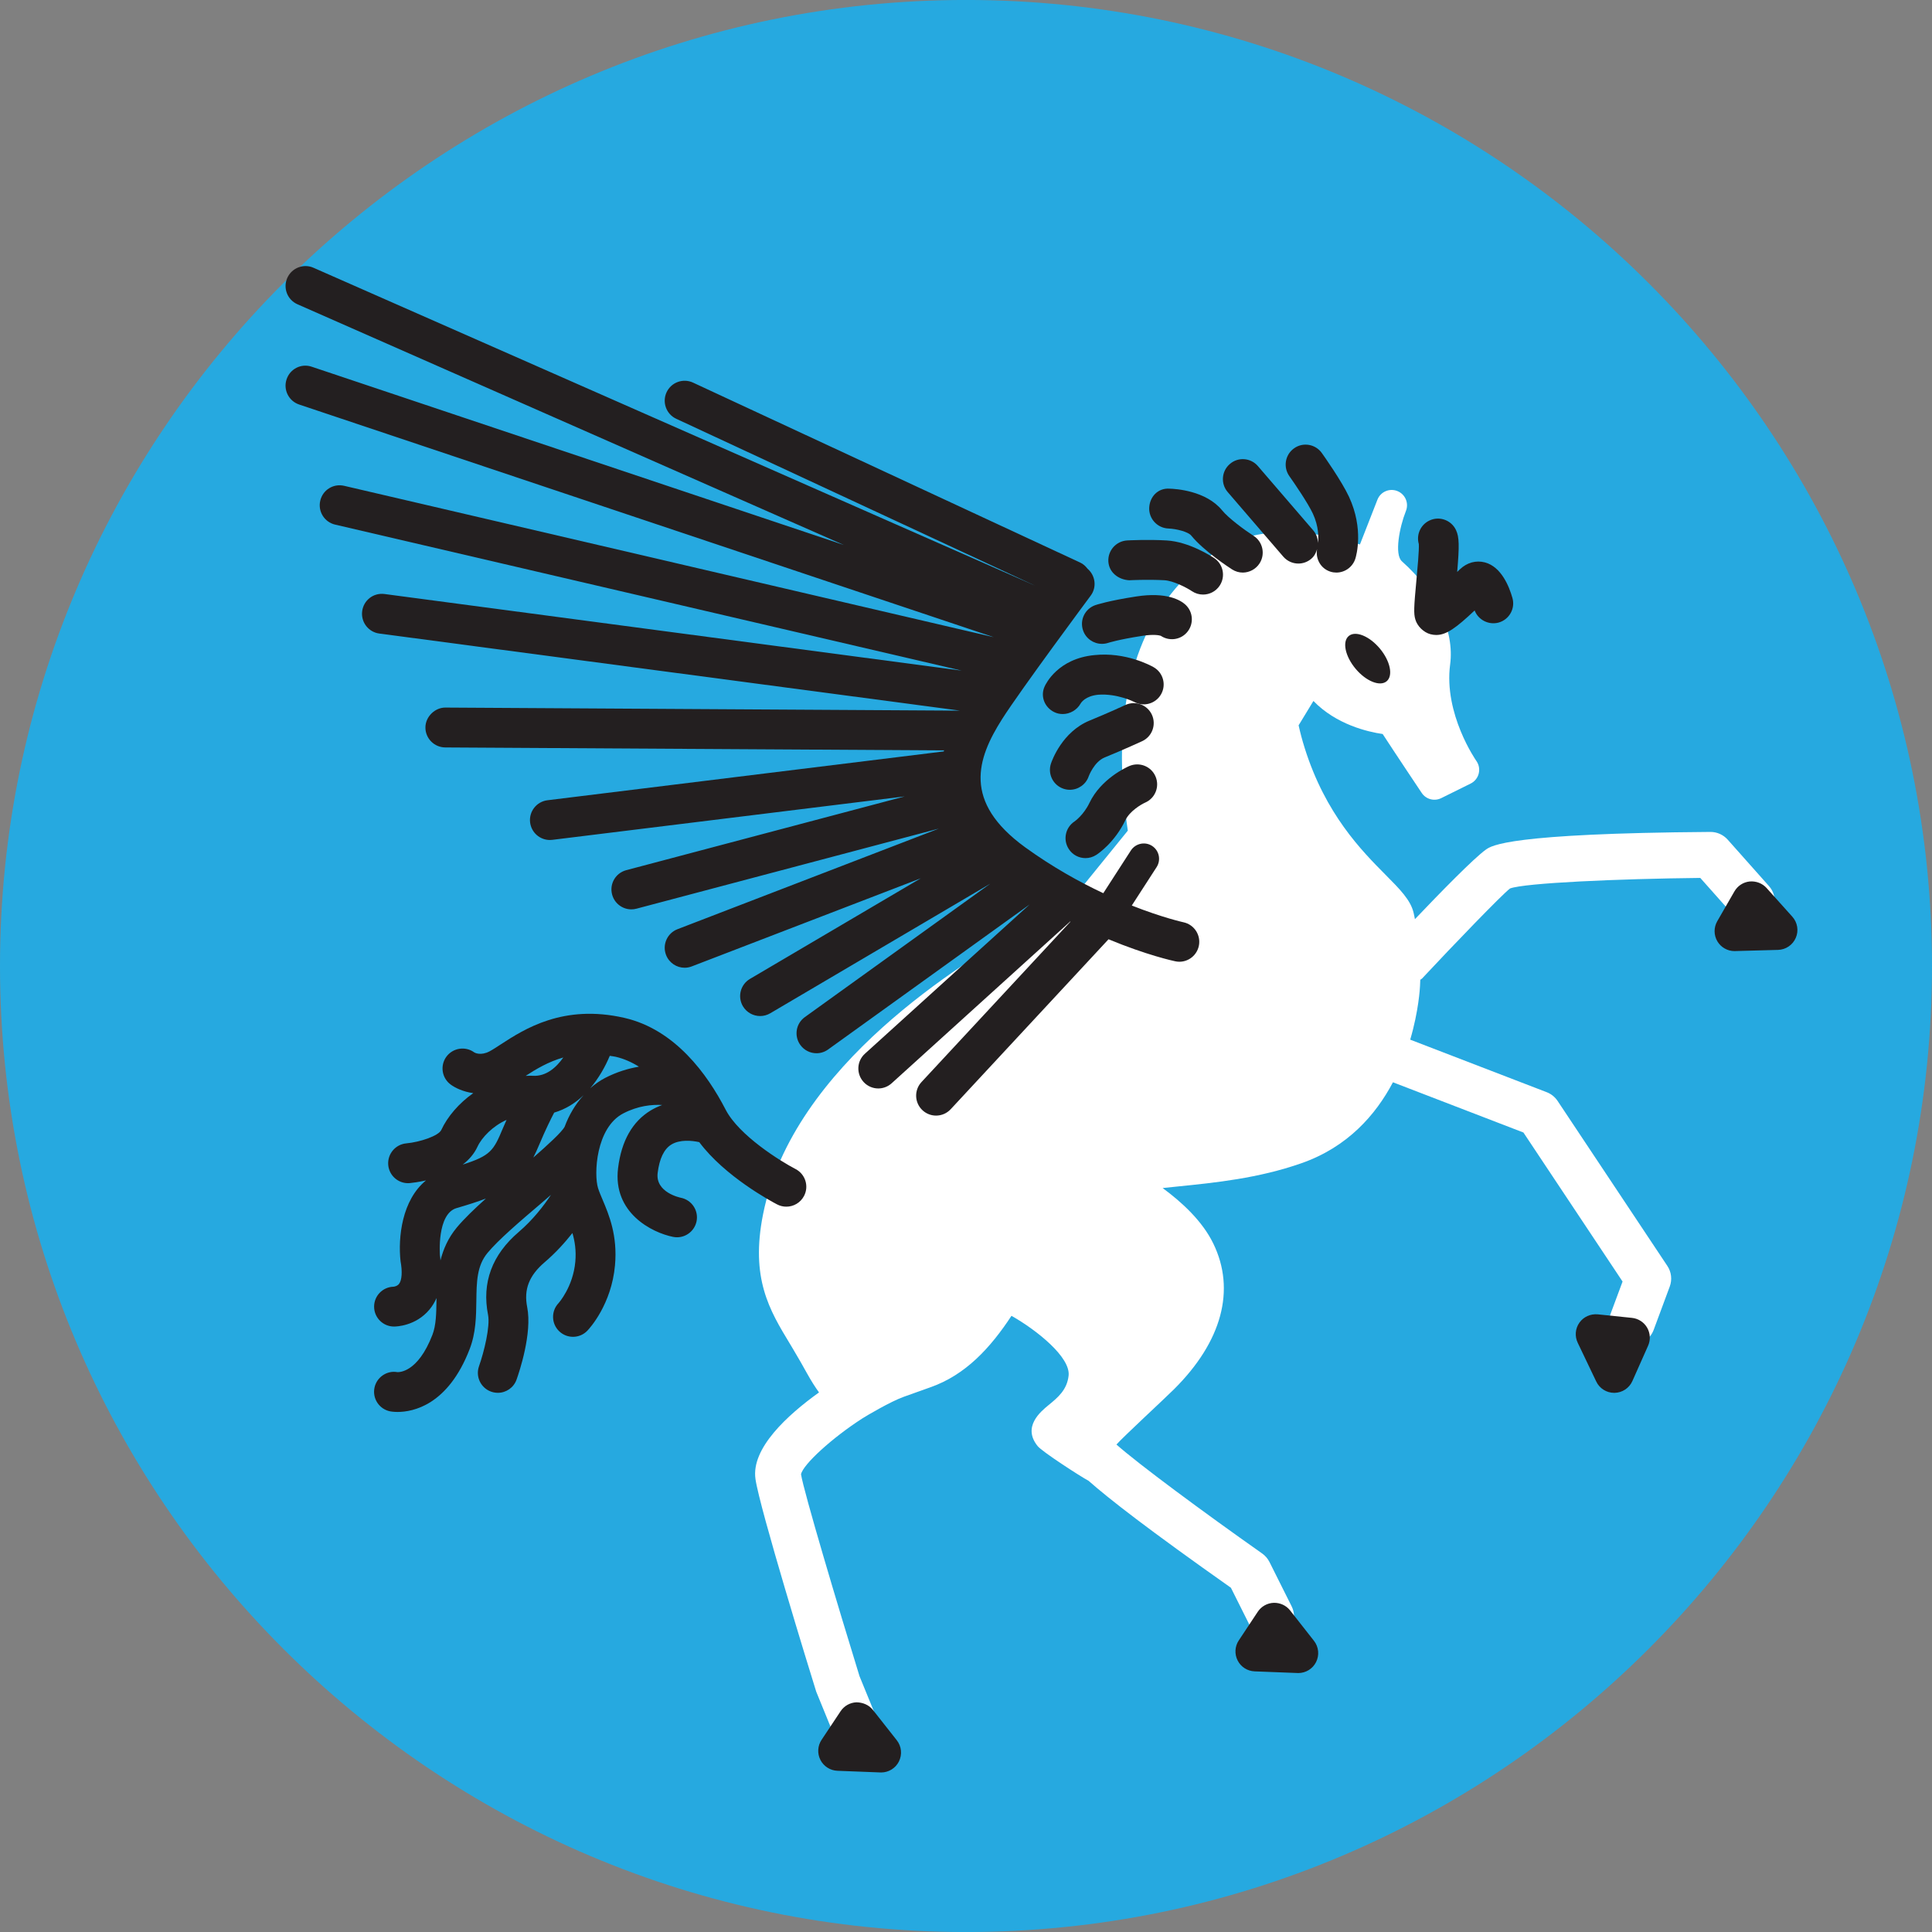
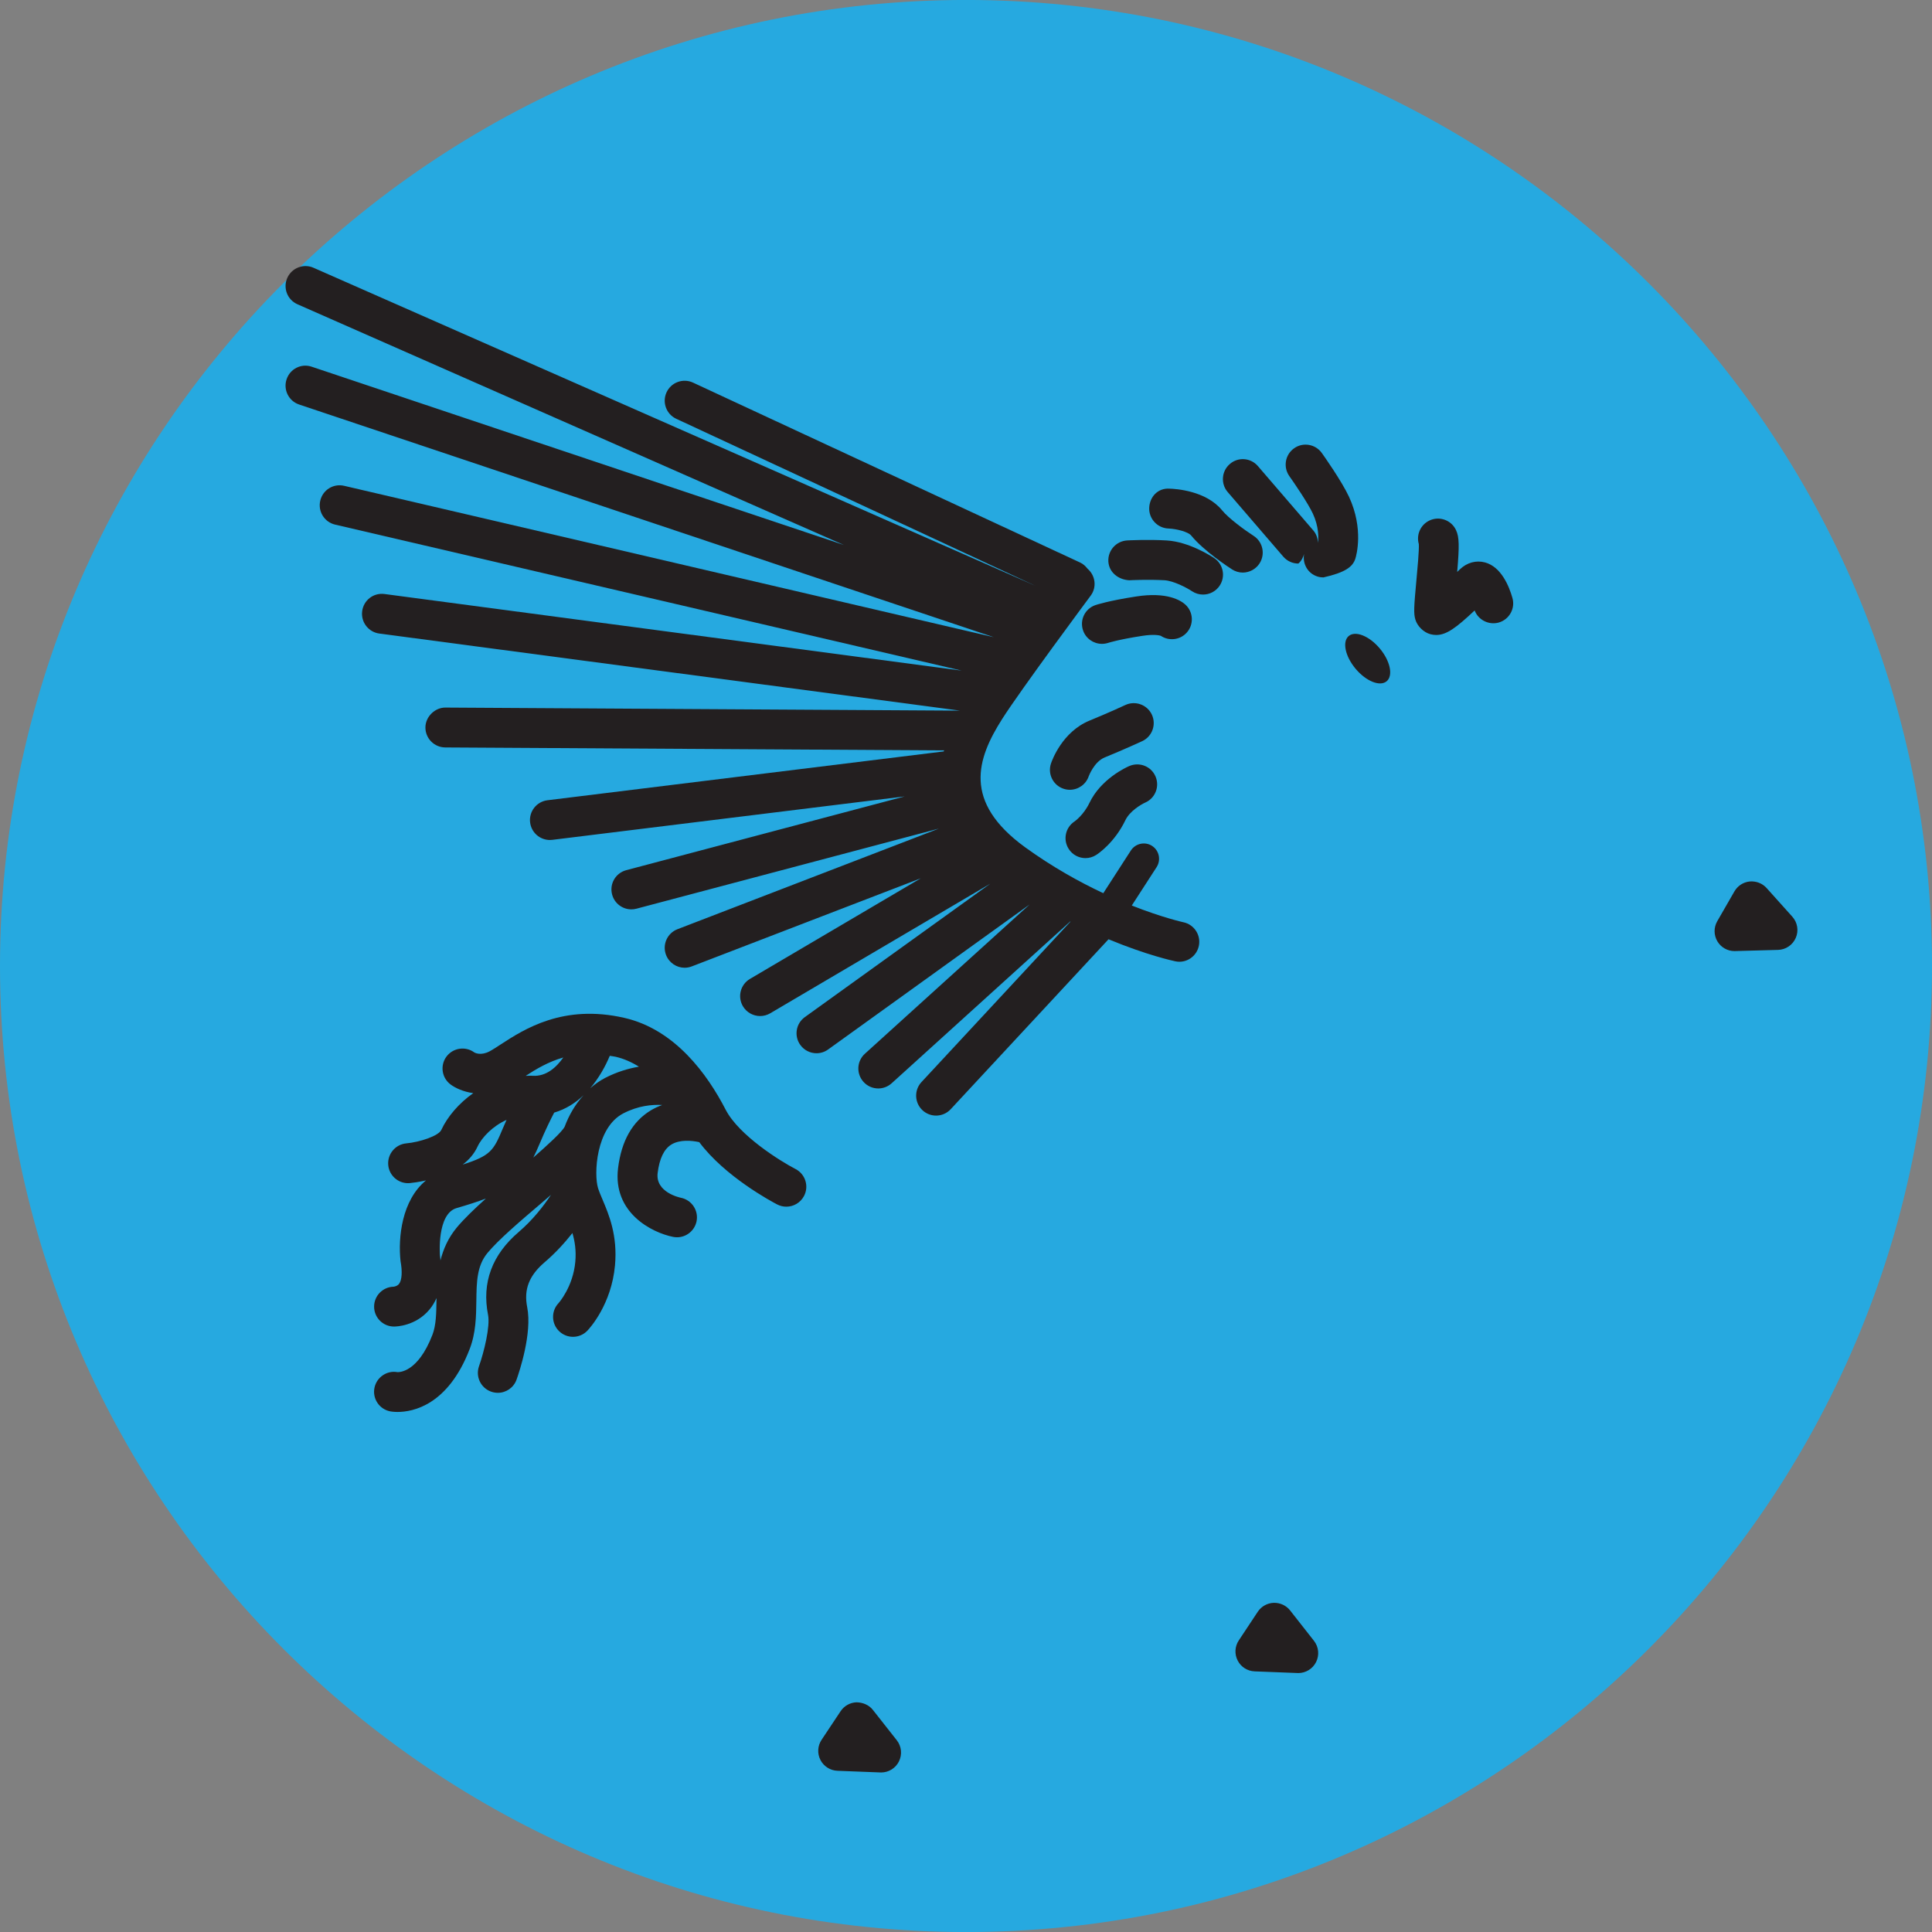
<svg xmlns="http://www.w3.org/2000/svg" version="1.1" id="Layer_1" x="0px" y="0px" width="63px" height="63px" viewBox="0 0 63 63" enable-background="new 0 0 63 63" xml:space="preserve">
  <rect x="0" y="0" width="63" height="63" fill="#808080" stroke="none" />
  <path fill="#26A9E0" d="M31.5,63.001C14.13,63.001,0,48.87,0,31.5S14.13-0.001,31.5-0.001C48.869-0.001,63,14.13,63,31.5  S48.869,63.001,31.5,63.001z" />
-   <path fill="#FFFFFF" d="M57.683,28.893l-1.345-1.513c-0.143-0.16-0.347-0.252-0.561-0.252c-0.002,0-0.004,0-0.006,0  c-6.563,0.048-7.128,0.443-7.316,0.575c-0.397,0.282-1.502,1.415-2.316,2.27c-0.015-0.07-0.026-0.14-0.044-0.211  c-0.099-0.415-0.442-0.761-0.918-1.24c-0.777-0.784-1.953-1.969-2.632-4.127c-0.084-0.267-0.148-0.513-0.199-0.743l0.483-0.794  c0.744,0.768,1.774,1.008,2.258,1.077c0.395,0.608,1.273,1.921,1.273,1.921c0.14,0.209,0.411,0.281,0.637,0.17l0.959-0.475  c0.131-0.065,0.228-0.184,0.263-0.326c0.036-0.142,0.008-0.292-0.076-0.411c-0.011-0.015-1.069-1.531-0.856-3.146  c0.146-1.098-0.442-2.355-1.573-3.365c-0.249-0.222-0.08-1.11,0.131-1.64c0.103-0.257-0.021-0.548-0.278-0.65  c-0.255-0.103-0.547,0.021-0.649,0.277c-0.062,0.153-0.572,1.464-0.572,1.464c-1.274-0.392-3.253-0.745-4.657,0.213  c-2.064,1.412-3.108,3.681-3.104,6.743c0.001,0.814,0.08,1.623,0.192,2.376l-2.352,2.898c-0.177-0.144-0.859,0.141-1.106,0.287  c-1.846,1.095-7.463,4.425-8.437,9.327c-0.416,2.09,0.212,3.125,0.876,4.221L25.866,44c0.181,0.3,0.324,0.558,0.445,0.775  c0.143,0.257,0.271,0.458,0.396,0.63c-1.026,0.736-2.218,1.821-2.072,2.824c0.135,0.95,1.772,6.269,1.981,6.934l0.723,1.772  c0.118,0.291,0.398,0.467,0.694,0.467c0.095,0,0.19-0.018,0.283-0.056c0.384-0.156,0.567-0.594,0.411-0.978l-0.7-1.711  c-0.69-2.234-1.818-6.014-1.907-6.583c0.068-0.324,1.023-1.193,2.003-1.823c0.133-0.085,0.916-0.549,1.344-0.702l0.865-0.309  c1.158-0.404,1.968-1.294,2.651-2.333c0.838,0.474,1.928,1.354,1.863,1.949c-0.05,0.468-0.355,0.718-0.651,0.96  c-0.26,0.213-0.868,0.711-0.358,1.34c0.144,0.18,1.376,0.978,1.661,1.132c0.646,0.572,1.945,1.586,4.64,3.486l0.638,1.275  c0.132,0.264,0.396,0.415,0.672,0.415c0.112,0,0.227-0.025,0.334-0.079c0.371-0.186,0.521-0.636,0.336-1.006l-0.722-1.444  c-0.056-0.111-0.138-0.207-0.239-0.278c-1.919-1.351-4.032-2.915-4.751-3.552c0.216-0.248,1.556-1.483,1.879-1.805  c1.563-1.554,2.016-3.241,1.277-4.754c-0.355-0.729-1.021-1.343-1.65-1.805c0.157-0.017,0.313-0.033,0.478-0.05  c1.237-0.125,2.64-0.267,4.041-0.757c1.512-0.527,2.429-1.578,2.991-2.642l4.255,1.638l3.233,4.86l-0.392,1.054  c-0.145,0.388,0.054,0.819,0.442,0.964c0.086,0.032,0.174,0.047,0.261,0.047c0.305,0,0.591-0.187,0.703-0.489l0.524-1.412  c0.084-0.225,0.055-0.477-0.079-0.676l-3.577-5.377c-0.086-0.13-0.21-0.229-0.354-0.285l-4.453-1.714  c0.278-0.942,0.317-1.684,0.32-1.751c0.001-0.012,0.005-0.087,0.009-0.202c0.018-0.016,0.04-0.022,0.057-0.04  c1.021-1.094,2.611-2.742,2.869-2.937c0.482-0.181,3.525-0.315,6.204-0.344l1.118,1.258c0.276,0.311,0.75,0.337,1.059,0.063  C57.93,29.676,57.958,29.202,57.683,28.893z" />
  <g>
    <ellipse transform="matrix(-0.642 -0.766 0.766 -0.642 56.786 69.401)" fill="#231F20" cx="44.582" cy="21.455" rx="0.963" ry="0.515" />
    <path fill="#231F20" d="M58.445,29.892l-0.84-0.936c-0.139-0.154-0.343-0.23-0.551-0.212c-0.208,0.021-0.392,0.142-0.496,0.322   l-0.561,0.974c-0.117,0.204-0.115,0.455,0.005,0.657c0.118,0.197,0.33,0.317,0.559,0.317c0.006,0,0.012,0,0.018-0.001l1.4-0.038   c0.253-0.007,0.479-0.16,0.579-0.393C58.659,30.351,58.615,30.08,58.445,29.892z" />
-     <path fill="#231F20" d="M53.215,42.974L52.1,42.859c-0.24-0.021-0.463,0.081-0.598,0.272c-0.136,0.192-0.156,0.442-0.055,0.654   l0.604,1.264c0.107,0.227,0.336,0.37,0.586,0.37c0.003,0,0.006,0,0.009,0c0.254-0.004,0.482-0.154,0.585-0.387l0.511-1.149   c0.085-0.19,0.073-0.409-0.031-0.59C53.606,43.114,53.422,42.995,53.215,42.974z" />
    <path fill="#231F20" d="M42.068,52.513c-0.129-0.163-0.327-0.253-0.537-0.247c-0.208,0.009-0.4,0.116-0.516,0.29l-0.62,0.936   c-0.13,0.196-0.144,0.446-0.036,0.656c0.106,0.209,0.318,0.344,0.553,0.353l1.398,0.054c0.009,0,0.018,0.001,0.025,0.001   c0.244,0,0.468-0.137,0.579-0.355c0.115-0.226,0.089-0.498-0.068-0.697L42.068,52.513z" />
    <path fill="#231F20" d="M28.463,55.757c-0.129-0.165-0.336-0.245-0.536-0.247c-0.208,0.009-0.399,0.116-0.515,0.289l-0.621,0.934   c-0.131,0.196-0.145,0.447-0.038,0.656c0.107,0.209,0.319,0.345,0.554,0.354l1.4,0.054c0.009,0,0.018,0.001,0.025,0.001   c0.244,0,0.468-0.137,0.579-0.355c0.115-0.227,0.088-0.499-0.069-0.697L28.463,55.757z" />
    <path fill="#231F20" d="M48.424,18.34c-0.29-0.077-0.587,0.003-0.82,0.226l-0.087,0.084c0.073-0.854,0.068-1.136-0.038-1.364   c-0.152-0.326-0.541-0.466-0.863-0.314c-0.295,0.137-0.438,0.467-0.35,0.77c0.013,0.193-0.045,0.815-0.08,1.193   c-0.079,0.854-0.092,1.073-0.033,1.266c0.063,0.219,0.27,0.42,0.489,0.479c0.066,0.018,0.131,0.026,0.194,0.026   c0.333,0,0.661-0.244,1.25-0.8c0.119,0.313,0.464,0.484,0.787,0.394c0.344-0.1,0.544-0.458,0.445-0.802   C49.213,19.126,48.957,18.484,48.424,18.34z" />
-     <path fill="#231F20" d="M44.197,18.215c0.03-0.096,0.279-0.963-0.207-2.014c-0.239-0.514-0.82-1.336-0.887-1.429   c-0.206-0.29-0.613-0.363-0.906-0.152c-0.292,0.207-0.36,0.613-0.153,0.906c0.159,0.224,0.607,0.879,0.767,1.223   c0.197,0.426,0.188,0.782,0.165,0.957c-0.004-0.144-0.047-0.287-0.147-0.404l-1.81-2.103c-0.234-0.273-0.646-0.305-0.916-0.068   c-0.272,0.233-0.303,0.645-0.068,0.916l1.81,2.103c0.128,0.149,0.31,0.227,0.492,0.227c0.15,0,0.302-0.052,0.424-0.158   c0.1-0.085,0.155-0.197,0.188-0.314c-0.058,0.317,0.118,0.637,0.434,0.736c0.065,0.021,0.131,0.03,0.195,0.03   C43.854,18.67,44.11,18.492,44.197,18.215z" />
+     <path fill="#231F20" d="M44.197,18.215c0.03-0.096,0.279-0.963-0.207-2.014c-0.239-0.514-0.82-1.336-0.887-1.429   c-0.206-0.29-0.613-0.363-0.906-0.152c-0.292,0.207-0.36,0.613-0.153,0.906c0.159,0.224,0.607,0.879,0.767,1.223   c0.197,0.426,0.188,0.782,0.165,0.957c-0.004-0.144-0.047-0.287-0.147-0.404l-1.81-2.103c-0.234-0.273-0.646-0.305-0.916-0.068   c-0.272,0.233-0.303,0.645-0.068,0.916l1.81,2.103c0.128,0.149,0.31,0.227,0.492,0.227c0.1-0.085,0.155-0.197,0.188-0.314c-0.058,0.317,0.118,0.637,0.434,0.736c0.065,0.021,0.131,0.03,0.195,0.03   C43.854,18.67,44.11,18.492,44.197,18.215z" />
    <path fill="#231F20" d="M41.073,18.371c0.193-0.302,0.106-0.704-0.195-0.898c-0.284-0.183-0.814-0.57-1.028-0.833   c-0.524-0.641-1.516-0.7-1.709-0.705c-0.387-0.029-0.654,0.271-0.667,0.628c-0.012,0.358,0.27,0.658,0.627,0.671   c0.271,0.011,0.646,0.11,0.742,0.229c0.414,0.507,1.239,1.044,1.332,1.104c0.109,0.07,0.23,0.104,0.351,0.104   C40.739,18.67,40.948,18.564,41.073,18.371z" />
    <path fill="#231F20" d="M38.048,17.624c-0.602-0.037-1.262-0.003-1.29-0.001c-0.358,0.019-0.634,0.324-0.616,0.683   c0.019,0.358,0.325,0.597,0.683,0.616c0.01-0.002,0.611-0.031,1.148-0.001c0.285,0.018,0.702,0.229,0.898,0.359   c0.11,0.073,0.235,0.108,0.359,0.108c0.21,0,0.416-0.102,0.541-0.289c0.199-0.299,0.119-0.701-0.178-0.9   C39.513,18.145,38.78,17.667,38.048,17.624z" />
-     <path fill="#231F20" d="M37.616,21.755c-0.091-0.052-0.914-0.501-1.93-0.393c-1.187,0.115-1.583,0.934-1.624,1.027   c-0.142,0.317,0,0.675,0.311,0.83c0.09,0.045,0.185,0.065,0.28,0.065c0.234,0,0.465-0.129,0.586-0.345   c0.014-0.024,0.147-0.243,0.573-0.285c0.615-0.046,1.162,0.23,1.163,0.23c0.313,0.177,0.71,0.066,0.886-0.245   C38.038,22.328,37.929,21.932,37.616,21.755z" />
    <path fill="#231F20" d="M38.696,20.631c0.241-0.266,0.221-0.677-0.045-0.918c-0.146-0.132-0.595-0.42-1.605-0.262   c-0.903,0.139-1.289,0.269-1.33,0.282c-0.337,0.118-0.515,0.485-0.399,0.823c0.092,0.271,0.346,0.439,0.616,0.439   c0.069,0,0.139-0.011,0.207-0.033c0.003-0.001,0.326-0.107,1.104-0.227c0.381-0.06,0.562-0.018,0.607-0.003   C38.113,20.91,38.477,20.874,38.696,20.631z" />
    <path fill="#231F20" d="M35.503,25.31c0.002-0.005,0.176-0.47,0.518-0.61c0.654-0.268,1.225-0.532,1.225-0.532   c0.325-0.151,0.466-0.538,0.315-0.864c-0.152-0.325-0.539-0.465-0.864-0.315c-0.005,0.003-0.546,0.254-1.169,0.509   c-0.888,0.365-1.222,1.295-1.257,1.399c-0.114,0.341,0.069,0.709,0.409,0.823c0.069,0.023,0.139,0.034,0.207,0.034   C35.158,25.753,35.412,25.581,35.503,25.31z" />
    <path fill="#231F20" d="M35.396,27.982c0.12,0,0.242-0.034,0.351-0.104c0.061-0.039,0.598-0.399,0.951-1.134   c0.143-0.297,0.515-0.514,0.642-0.571c0.33-0.142,0.482-0.523,0.34-0.854c-0.141-0.33-0.523-0.481-0.854-0.34   c-0.094,0.04-0.923,0.415-1.3,1.201c-0.189,0.394-0.472,0.596-0.488,0.607c-0.297,0.196-0.382,0.595-0.189,0.895   C34.973,27.877,35.183,27.982,35.396,27.982z" />
    <path fill="#231F20" d="M25.942,38.121c-0.486-0.252-1.845-1.093-2.28-1.937c-0.597-1.157-1.653-2.615-3.3-2.992   c-1.997-0.459-3.271,0.37-4.034,0.865c-0.138,0.09-0.26,0.171-0.37,0.229c-0.282,0.146-0.475,0.044-0.492,0.032   c-0.289-0.212-0.695-0.15-0.909,0.138c-0.213,0.289-0.151,0.696,0.138,0.909c0.153,0.113,0.414,0.237,0.737,0.281   c-0.469,0.331-0.839,0.764-1.042,1.2c-0.09,0.193-0.688,0.396-1.144,0.438c-0.356,0.034-0.619,0.352-0.586,0.708   c0.031,0.337,0.314,0.59,0.646,0.59c0.02,0,0.04-0.001,0.06-0.003c0.087-0.008,0.285-0.034,0.525-0.087   c-0.786,0.643-0.915,1.858-0.83,2.631c0.063,0.344,0.045,0.622-0.049,0.743c-0.061,0.077-0.162,0.09-0.18,0.092   c-0.351,0.009-0.633,0.296-0.633,0.649c0,0.359,0.291,0.65,0.65,0.65c0.071,0,0.708-0.016,1.155-0.554   c0.095-0.113,0.17-0.239,0.23-0.375c0,0.024-0.001,0.05-0.001,0.073c-0.006,0.417-0.011,0.811-0.132,1.125   c-0.479,1.242-1.094,1.22-1.146,1.217c-0.336-0.061-0.673,0.165-0.744,0.51c-0.072,0.352,0.154,0.695,0.506,0.768   c0.016,0.003,0.105,0.021,0.245,0.021c0.501,0,1.646-0.217,2.352-2.048c0.205-0.531,0.212-1.063,0.219-1.575   c0.008-0.613,0.015-1.143,0.364-1.563c0.353-0.427,1.065-1.035,1.756-1.623c0.115-0.099,0.207-0.179,0.313-0.27   c-0.229,0.346-0.585,0.813-1.051,1.21c-0.872,0.745-1.208,1.655-1,2.705c0.073,0.371-0.129,1.201-0.295,1.672   c-0.12,0.339,0.057,0.71,0.395,0.83c0.072,0.025,0.146,0.038,0.218,0.038c0.268,0,0.518-0.166,0.612-0.433   c0.087-0.245,0.514-1.509,0.346-2.36c-0.115-0.578,0.061-1.029,0.567-1.463c0.359-0.306,0.661-0.641,0.908-0.954   c0.078,0.27,0.127,0.567,0.094,0.936c-0.074,0.818-0.536,1.338-0.55,1.353c-0.244,0.261-0.232,0.669,0.026,0.915   c0.126,0.12,0.287,0.18,0.448,0.18c0.172,0,0.344-0.068,0.471-0.202c0.08-0.084,0.783-0.857,0.899-2.128   c0.088-0.976-0.197-1.65-0.406-2.144c-0.056-0.132-0.108-0.253-0.146-0.373c-0.141-0.445-0.076-1.976,0.825-2.44   c0.479-0.248,0.932-0.292,1.266-0.273c-0.126,0.046-0.252,0.104-0.375,0.178c-0.598,0.363-0.956,0.997-1.064,1.884   c-0.176,1.45,1.097,2.099,1.794,2.239c0.043,0.008,0.086,0.013,0.129,0.013c0.303,0,0.574-0.214,0.637-0.522   c0.07-0.352-0.157-0.694-0.51-0.766c-0.034-0.007-0.836-0.175-0.759-0.807c0.057-0.469,0.207-0.781,0.445-0.928   c0.274-0.169,0.664-0.134,0.912-0.079c0.836,1.121,2.35,1.933,2.54,2.031c0.096,0.05,0.198,0.073,0.299,0.073   c0.235,0,0.462-0.128,0.578-0.351C26.385,38.679,26.261,38.287,25.942,38.121z M14.896,40.027c-0.285,0.344-0.441,0.71-0.533,1.073   c-0.007-0.055-0.006-0.106-0.017-0.163c-0.002-0.014-0.105-1.355,0.544-1.543c0.376-0.109,0.685-0.208,0.954-0.311   C15.469,39.421,15.131,39.745,14.896,40.027z M16.395,36.799c-0.3,0.722-0.397,0.885-1.307,1.177   c0.199-0.153,0.37-0.343,0.481-0.581c0.143-0.309,0.503-0.678,0.949-0.877C16.478,36.611,16.438,36.696,16.395,36.799z    M17.142,35.082c0.348-0.226,0.742-0.46,1.227-0.599c-0.233,0.33-0.56,0.623-0.998,0.597   C17.292,35.073,17.218,35.082,17.142,35.082z M18.412,36.742C18.411,36.743,18.411,36.743,18.412,36.742   c-0.091,0.173-0.553,0.595-1.021,1.004c0.068-0.135,0.136-0.282,0.204-0.447c0.186-0.443,0.359-0.794,0.476-1.018   c0.374-0.111,0.693-0.312,0.96-0.569C18.755,36.015,18.552,36.366,18.412,36.742z M19.732,35.15   c-0.18,0.093-0.337,0.208-0.482,0.333c0.278-0.33,0.488-0.703,0.634-1.054c0.063,0.011,0.123,0.016,0.188,0.03   c0.274,0.063,0.528,0.178,0.763,0.324C20.489,34.842,20.116,34.952,19.732,35.15z" />
    <path fill="#231F20" d="M38.591,30.074c-0.013-0.003-0.686-0.151-1.685-0.546l0.81-1.253c0.149-0.232,0.083-0.541-0.148-0.691   c-0.229-0.149-0.54-0.083-0.691,0.148l-0.9,1.394c-0.778-0.365-1.659-0.853-2.55-1.498c-2.045-1.486-1.569-2.887-0.751-4.178   c0.604-0.952,2.868-3.997,2.891-4.028c0.205-0.276,0.152-0.657-0.104-0.877c-0.063-0.081-0.137-0.152-0.235-0.198L22.6,12.477   c-0.327-0.152-0.713-0.01-0.864,0.315c-0.151,0.326-0.01,0.713,0.315,0.864L33.758,19.1L10.224,8.732   C9.898,8.586,9.513,8.736,9.367,9.065C9.223,9.394,9.371,9.777,9.7,9.922l17.814,7.848l-17.347-5.811   c-0.341-0.118-0.709,0.068-0.822,0.41c-0.114,0.34,0.069,0.708,0.41,0.822l22.651,7.587l-21.183-4.936   c-0.353-0.083-0.7,0.136-0.78,0.485c-0.082,0.35,0.136,0.699,0.485,0.78l20.431,4.761l-18.819-2.498   c-0.362-0.048-0.683,0.203-0.73,0.559c-0.047,0.356,0.203,0.683,0.559,0.73l18.938,2.514l-16.781-0.1   c-0.332-0.005-0.651,0.288-0.654,0.646c-0.002,0.359,0.287,0.651,0.646,0.654l16.265,0.096c-0.003,0.012-0.005,0.022-0.008,0.034   l-12.923,1.592c-0.356,0.044-0.61,0.369-0.566,0.725c0.041,0.33,0.321,0.571,0.645,0.571c0.026,0,0.054-0.002,0.08-0.005   l11.491-1.416l-9.08,2.405c-0.348,0.092-0.555,0.447-0.462,0.794c0.077,0.292,0.34,0.484,0.628,0.484   c0.055,0,0.11-0.007,0.166-0.022l9.862-2.612L22.092,30.3c-0.335,0.129-0.502,0.505-0.373,0.84c0.1,0.258,0.346,0.417,0.606,0.417   c0.078,0,0.156-0.015,0.233-0.044l7.468-2.873l-5.571,3.281c-0.31,0.183-0.412,0.581-0.23,0.891c0.122,0.205,0.339,0.32,0.562,0.32   c0.111,0,0.226-0.029,0.329-0.09l7.177-4.227l-6.049,4.352c-0.291,0.209-0.357,0.615-0.147,0.907   c0.127,0.176,0.326,0.271,0.528,0.271c0.131,0,0.264-0.04,0.379-0.123l6.571-4.728l-5.372,4.867   c-0.266,0.241-0.286,0.651-0.045,0.918c0.128,0.142,0.305,0.214,0.481,0.214c0.156,0,0.312-0.056,0.437-0.169l5.823-5.276   c0.003,0.001,0.006,0.003,0.009,0.004l-4.86,5.233c-0.244,0.263-0.229,0.675,0.034,0.919c0.125,0.116,0.284,0.174,0.442,0.174   c0.174,0,0.349-0.07,0.477-0.208l5.147-5.542c1.244,0.517,2.111,0.705,2.175,0.718c0.045,0.01,0.09,0.015,0.135,0.015   c0.3,0,0.57-0.21,0.635-0.517C39.166,30.493,38.941,30.148,38.591,30.074z" />
  </g>
</svg>